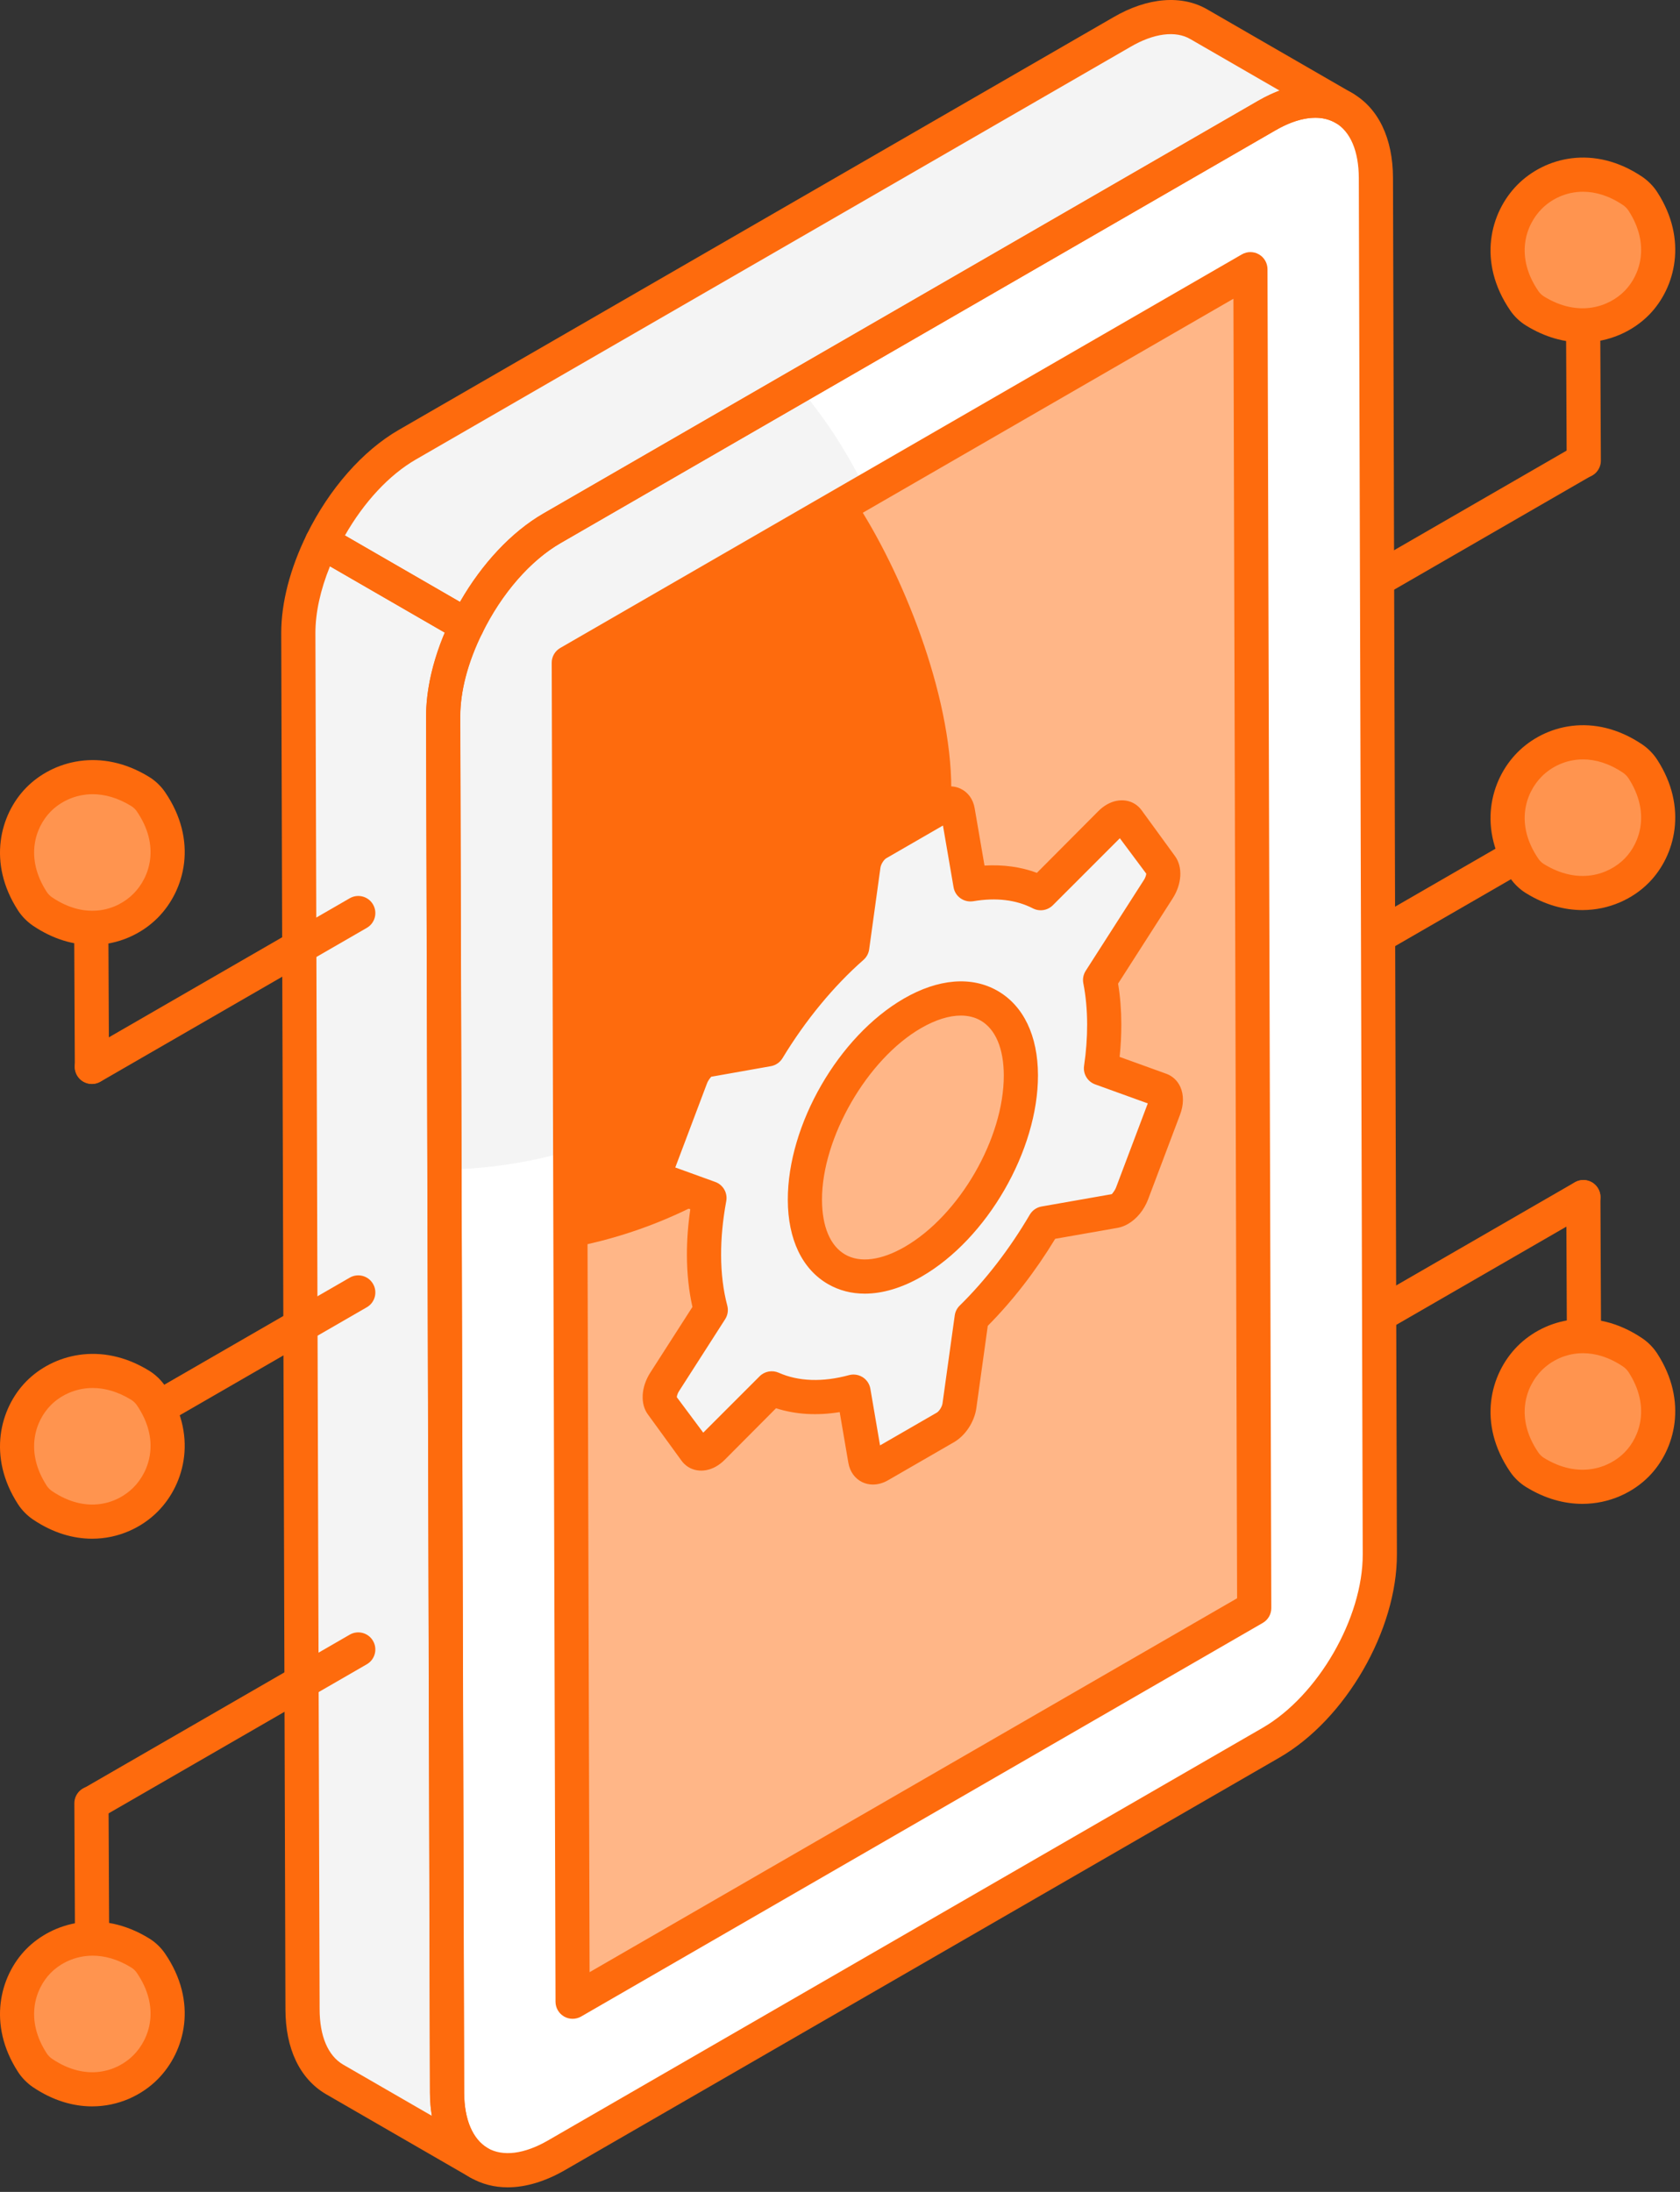
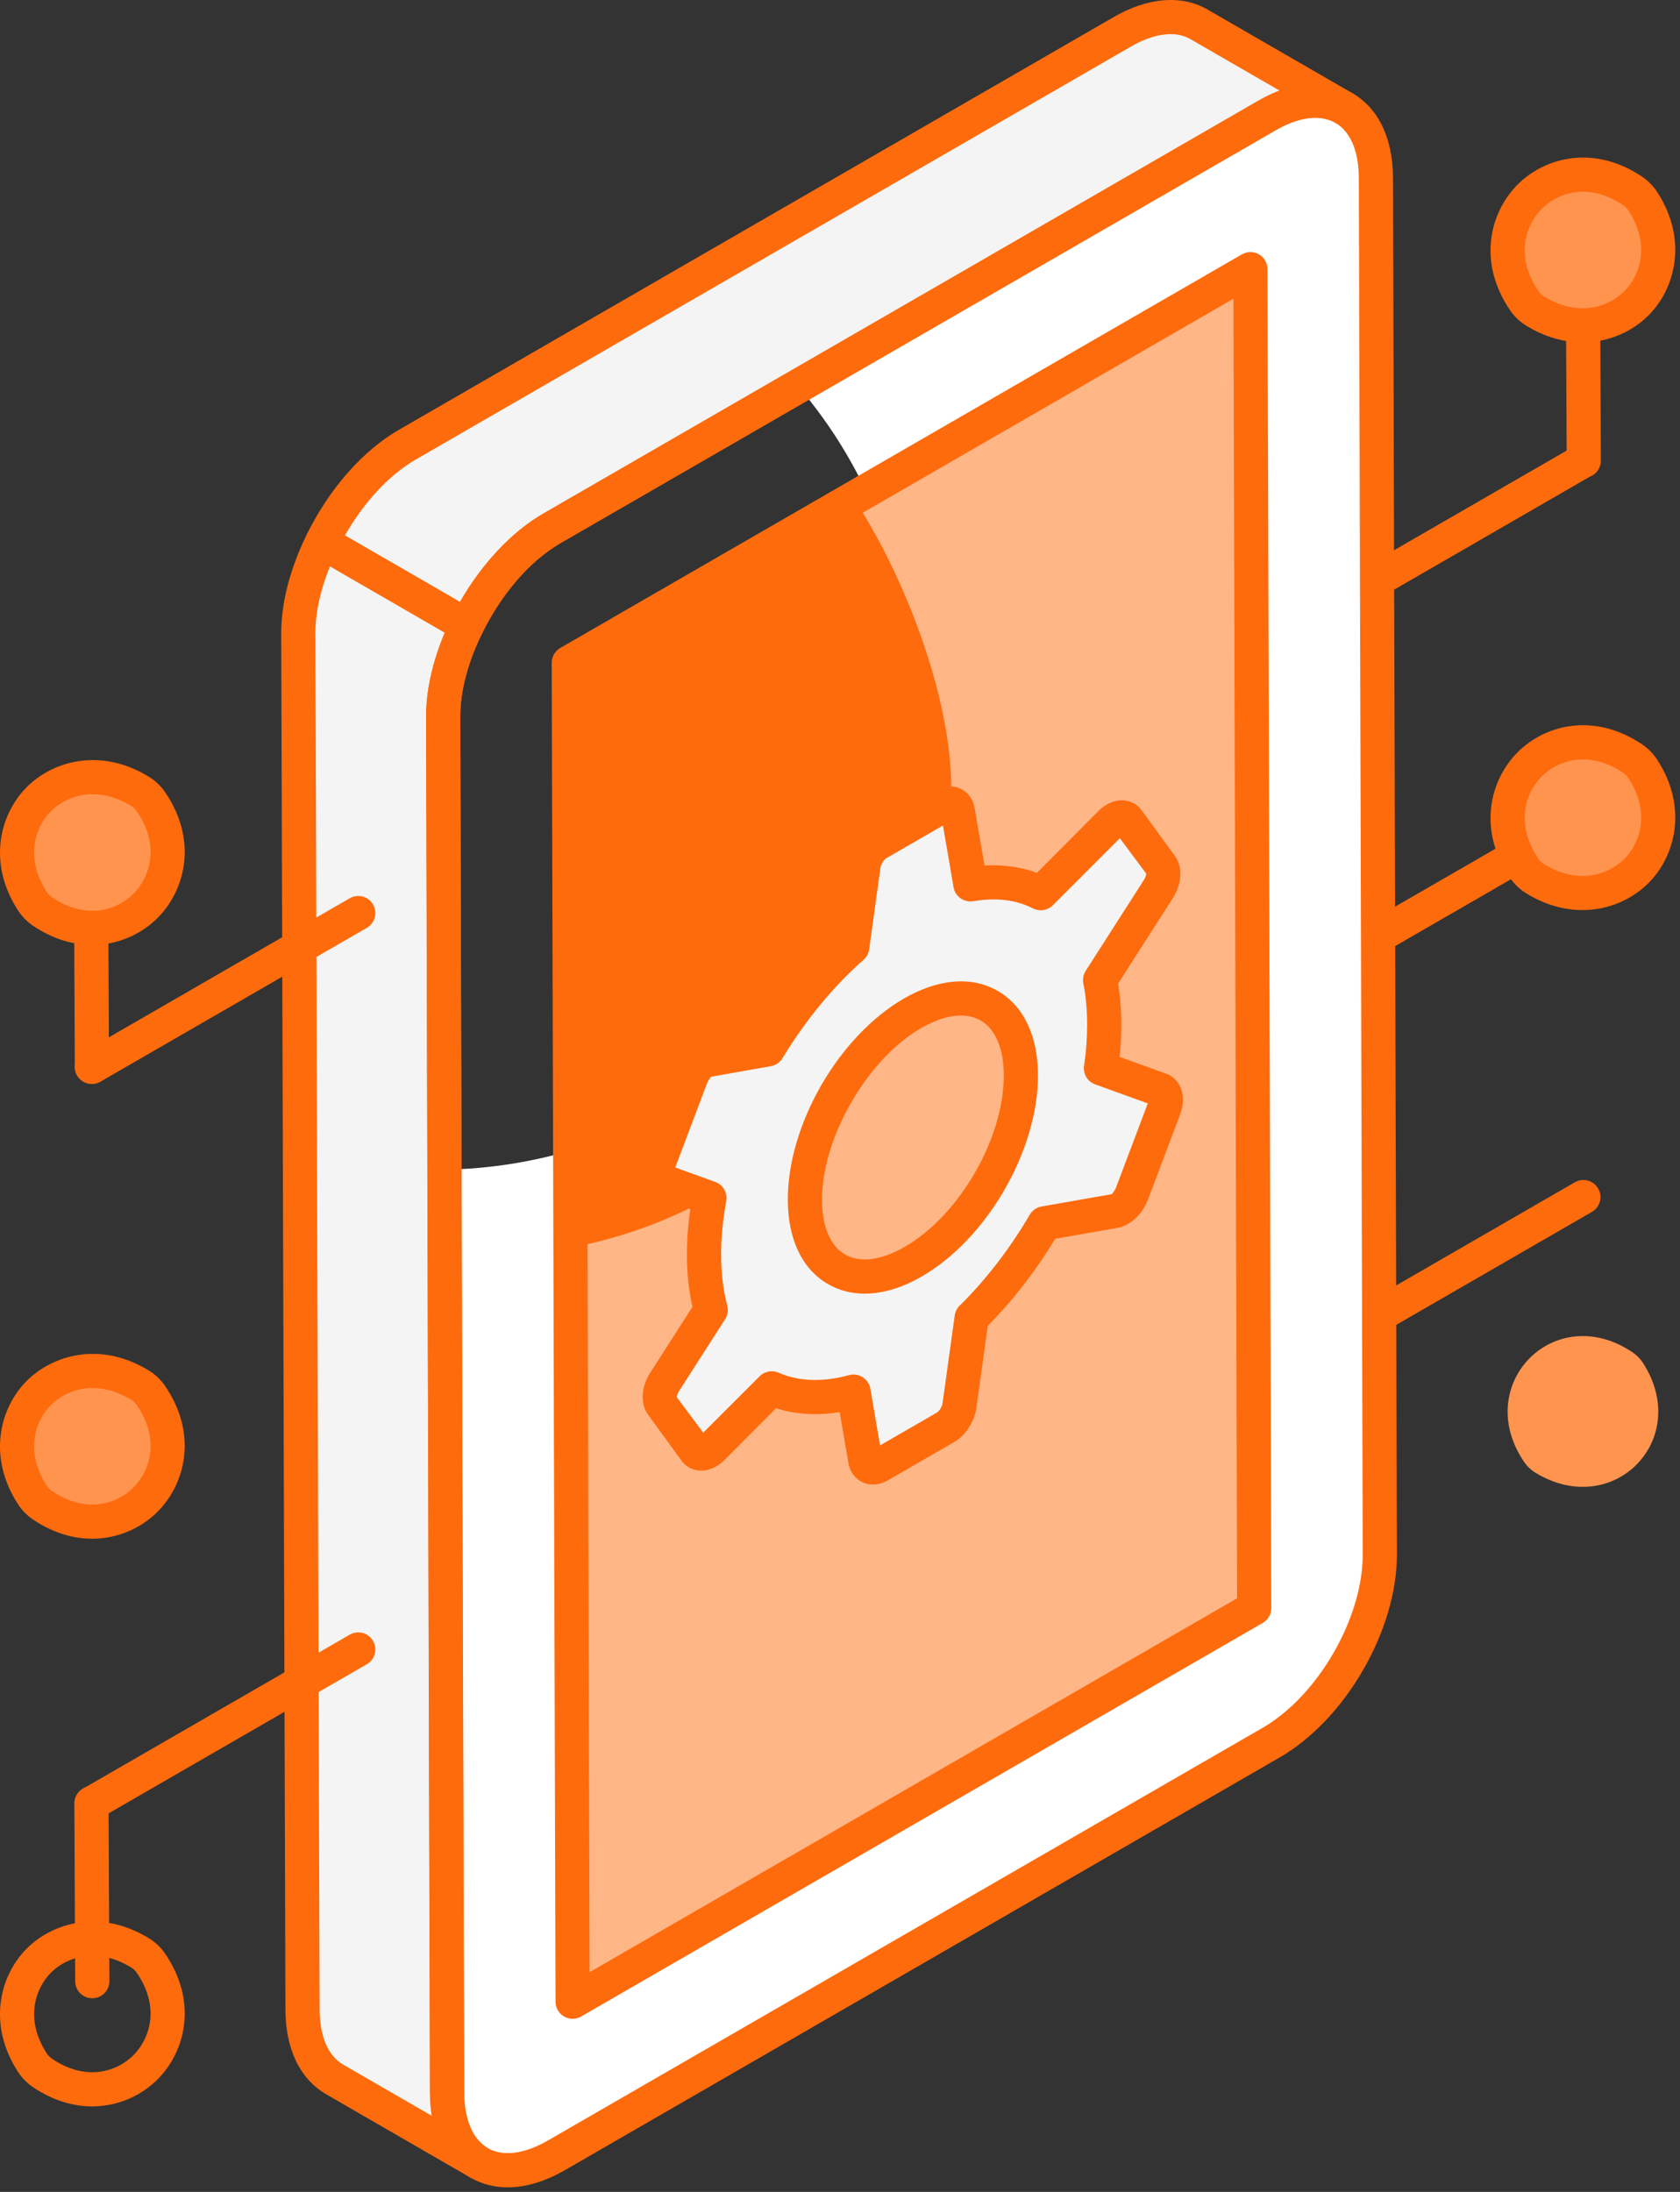
<svg xmlns="http://www.w3.org/2000/svg" width="338" height="441" viewBox="0 0 338 441" fill="none">
  <rect x="0" y="0" width="338" height="441" fill="#333333" stroke="none" />
  <path d="M211.369 229.847C210.187 229.847 209.025 229.233 208.394 228.128C207.44 226.483 208.004 224.381 209.65 223.431L316.841 161.539C318.479 160.585 320.588 161.146 321.535 162.798C322.489 164.443 321.924 166.545 320.279 167.495L213.088 229.387C212.544 229.699 211.953 229.847 211.369 229.847Z" fill="#FE6B0D" />
  <path d="M211.369 158.017C210.187 158.017 209.025 157.402 208.394 156.298C207.44 154.653 208.004 152.551 209.65 151.601L316.841 89.706C318.479 88.756 320.588 89.31 321.535 90.965C322.489 92.61 321.924 94.712 320.279 95.662L213.088 157.557C212.544 157.869 211.953 158.017 211.369 158.017Z" fill="#FE6B0D" />
  <path d="M318.64 96.122C316.746 96.122 315.209 94.594 315.202 92.701L315.034 56.913C315.027 55.013 316.558 53.468 318.459 53.458C318.459 53.458 318.466 53.458 318.472 53.458C320.366 53.458 321.903 54.986 321.91 56.879L322.078 92.666C322.085 94.566 320.554 96.111 318.653 96.121C318.653 96.121 318.647 96.122 318.64 96.122Z" fill="#FE6B0D" />
  <path d="M330.535 40.513C340.521 55.954 324.48 72.237 308.815 62.563C307.997 62.058 307.239 61.335 306.696 60.542C296.003 44.937 312.758 27.804 328.492 38.43C329.285 38.966 330.015 39.71 330.535 40.513Z" fill="#FF944F" />
  <path d="M318.358 68.889C314.765 68.889 310.891 67.885 307.01 65.488C305.795 64.743 304.673 63.675 303.861 62.49C297.173 52.73 299.772 42.738 305.305 37.164C310.791 31.644 320.662 29.005 330.419 35.579C331.601 36.385 332.669 37.476 333.427 38.658C339.612 48.223 337.06 57.94 331.789 63.329C328.592 66.589 323.797 68.889 318.358 68.889ZM318.486 38.578C315.001 38.578 312.08 40.102 310.186 42.013C306.902 45.313 304.76 51.639 309.528 58.599C309.803 58.999 310.213 59.385 310.616 59.636C317.579 63.944 323.73 61.728 326.873 58.518C329.989 55.335 332.057 49.201 327.645 42.382C327.645 42.379 327.638 42.375 327.638 42.372C327.376 41.966 326.973 41.556 326.564 41.278C323.697 39.343 320.95 38.578 318.486 38.578Z" fill="#FE6B0D" />
  <path d="M211.369 306.181C210.187 306.181 209.025 305.566 208.394 304.462C207.44 302.817 208.004 300.715 209.65 299.765L316.841 237.87C318.479 236.923 320.588 237.477 321.535 239.129C322.489 240.774 321.924 242.876 320.279 243.826L213.088 305.722C212.544 306.033 211.953 306.181 211.369 306.181Z" fill="#FE6B0D" />
-   <path d="M318.714 280.1C316.82 280.1 315.283 278.571 315.276 276.678L315.115 240.892C315.108 238.992 316.639 237.447 318.54 237.437C318.54 237.437 318.547 237.437 318.553 237.437C320.447 237.437 321.984 238.964 321.991 240.857L322.152 276.646C322.159 278.546 320.628 280.091 318.727 280.101C318.727 280.101 318.721 280.1 318.714 280.1Z" fill="#FE6B0D" />
  <path d="M330.535 274.193C340.521 289.634 324.48 305.918 308.815 296.243C307.997 295.738 307.239 295.015 306.696 294.222C296.003 278.617 312.758 261.484 328.492 272.109C329.285 272.645 330.015 273.389 330.535 274.193Z" fill="#FF944F" />
-   <path d="M318.358 302.571C314.765 302.571 310.891 301.567 307.01 299.17C305.788 298.415 304.666 297.35 303.861 296.172C297.173 286.412 299.772 276.42 305.305 270.847C310.791 265.331 320.662 262.681 330.419 269.262C331.587 270.051 332.655 271.139 333.421 272.327C339.612 281.899 337.06 291.619 331.782 297.011C328.592 300.271 323.797 302.571 318.358 302.571ZM318.486 272.259C315.001 272.259 312.08 273.787 310.186 275.694C306.902 278.994 304.76 285.32 309.528 292.28C309.803 292.676 310.213 293.066 310.623 293.321C317.586 297.612 323.731 295.406 326.873 292.2C329.989 289.017 332.057 282.883 327.645 276.061V276.058C327.376 275.649 326.98 275.239 326.571 274.964C323.703 273.025 320.95 272.259 318.486 272.259Z" fill="#FE6B0D" />
  <path d="M330.535 154.727C340.521 170.168 324.48 186.451 308.815 176.777C307.997 176.272 307.239 175.549 306.696 174.756C296.003 159.151 312.758 142.018 328.492 152.643C329.285 153.179 330.015 153.923 330.535 154.727Z" fill="#FF944F" />
  <path d="M318.365 183.104C314.766 183.104 310.891 182.097 307.01 179.699C305.795 178.954 304.673 177.886 303.861 176.701C297.173 166.941 299.772 156.949 305.305 151.375C310.791 145.852 320.662 143.209 330.419 149.79C331.601 150.596 332.669 151.687 333.427 152.869C339.612 162.438 337.06 172.154 331.782 177.543C328.592 180.804 323.797 183.104 318.365 183.104ZM318.486 152.789C315.001 152.789 312.08 154.313 310.186 156.224C306.902 159.525 304.76 165.85 309.528 172.81C309.803 173.209 310.213 173.596 310.616 173.847C317.606 178.155 323.737 175.935 326.873 172.732C329.989 169.549 332.057 163.415 327.645 156.593C327.645 156.59 327.638 156.586 327.638 156.583C327.376 156.177 326.973 155.767 326.564 155.488C323.697 153.555 320.95 152.789 318.486 152.789Z" fill="#FE6B0D" />
-   <path d="M254.793 23.275C266.926 16.269 276.78 21.932 276.82 35.829L277.605 312.714C277.645 326.658 267.854 343.618 255.721 350.624L111.983 433.624C99.891 440.606 89.996 435.014 89.956 421.07L89.171 144.185C89.132 130.289 98.963 113.258 111.055 106.275L254.793 23.275Z" fill="#F4F4F4" />
  <path d="M277.635 312.723C277.635 326.645 267.878 343.637 255.733 350.598L111.967 433.65C99.891 440.61 89.996 435.015 89.928 421.093L89.45 235.335C141.512 234.448 183.406 192.069 183.406 139.727C183.406 116.046 174.81 94.345 160.549 77.694L254.778 23.304C266.924 16.275 276.749 21.939 276.817 35.861L277.635 312.723Z" fill="white" />
  <path d="M251.574 54.159L252.338 323.55L115.203 402.737L114.439 133.346L162.765 105.441L203.249 82.064L251.574 54.159Z" fill="#FE6B0D" />
  <path d="M252.321 323.574L115.173 402.736L114.765 251.032C158.365 242.911 191.39 204.627 191.39 158.699C191.39 139.659 181.559 115.07 171.734 100.261L203.262 82.062L251.571 54.15L252.321 323.574Z" fill="#FFB687" />
  <path d="M241.265 4.917C237.321 2.59 231.763 2.913 225.688 6.469L81.936 89.476C74.967 93.501 68.824 100.883 64.809 109.054L93.942 125.885C97.957 117.714 104.1 110.331 111.068 106.306L254.82 23.299C260.895 19.744 266.39 19.42 270.397 21.748L241.265 4.917Z" fill="#F4F4F4" />
  <path d="M60.022 127.359L60.862 404.242C60.862 411.159 63.318 416.008 67.261 418.335L96.394 435.165C92.451 432.838 89.996 427.989 89.93 421.072L89.154 144.189C89.154 138.302 90.99 131.887 93.941 125.884L64.808 109.053C61.858 115.057 60.022 121.472 60.022 127.359Z" fill="#F4F4F4" />
  <path d="M102.136 440.083C99.45 440.083 96.938 439.438 94.689 438.146C89.444 435.127 86.537 429.067 86.517 421.08L85.731 144.195C85.691 129.19 96.274 110.842 109.334 103.297L253.075 20.297C260.059 16.271 266.8 15.714 272.085 18.749C277.329 21.767 280.237 27.831 280.257 35.819L281.043 312.704C281.09 327.967 270.722 345.933 257.44 353.602L113.699 436.602C109.69 438.915 105.762 440.083 102.136 440.083ZM264.618 23.697C262.214 23.697 259.447 24.556 256.513 26.252L112.772 109.253C101.806 115.588 92.573 131.58 92.607 144.174L93.393 421.06C93.406 426.492 95.085 430.441 98.114 432.187C101.183 433.946 105.494 433.402 110.261 430.646L254.002 347.646C265.156 341.203 274.207 325.537 274.167 312.725L273.381 35.839C273.368 30.407 271.689 26.455 268.654 24.709C267.479 24.029 266.116 23.697 264.618 23.697Z" fill="#FE6B0D" />
  <path d="M115.203 406.176C114.612 406.176 114.021 406.025 113.491 405.719C112.423 405.104 111.772 403.973 111.765 402.748L110.999 133.356C110.992 132.124 111.65 130.985 112.718 130.368L249.851 51.181C250.912 50.57 252.221 50.566 253.282 51.178C254.35 51.792 255.001 52.924 255.008 54.149L255.774 323.537C255.781 324.769 255.123 325.907 254.055 326.525L116.922 405.715C116.392 406.022 115.794 406.176 115.203 406.176ZM117.882 135.327L118.621 396.792L248.892 321.567L248.153 60.106L117.882 135.327Z" fill="#FE6B0D" />
  <path d="M93.944 129.324C93.346 129.324 92.755 129.169 92.225 128.864L63.089 112.033C61.524 111.127 60.927 109.162 61.719 107.537C66.238 98.344 72.98 90.676 80.219 86.499L223.967 3.492C230.863 -0.54 237.8 -1.115 242.991 1.948L272.06 18.735C272.087 18.748 272.107 18.762 272.127 18.772C273.765 19.725 274.33 21.827 273.376 23.469C272.429 25.114 270.327 25.678 268.682 24.725L268.635 24.698C265.573 22.939 261.275 23.5 256.561 26.269L112.786 109.283C106.696 112.798 100.954 119.403 97.033 127.4C96.61 128.256 95.858 128.897 94.945 129.176C94.615 129.273 94.279 129.324 93.944 129.324ZM69.394 107.735L92.574 121.125C96.992 113.386 102.975 107.007 109.348 103.327L253.102 20.323C254.559 19.47 256.01 18.772 257.433 18.228L239.544 7.897C239.531 7.89 239.524 7.884 239.51 7.88C236.549 6.117 232.124 6.681 227.423 9.438L83.655 92.455C78.304 95.544 73.221 101.02 69.394 107.735Z" fill="#FE6B0D" />
  <path d="M96.395 438.603C95.811 438.603 95.22 438.455 94.676 438.143L65.54 421.312C60.296 418.216 57.428 412.163 57.428 404.242L56.582 127.37C56.582 127.367 56.582 127.363 56.582 127.36C56.582 121.239 58.361 114.387 61.719 107.541C62.142 106.685 62.894 106.044 63.808 105.765C64.721 105.493 65.695 105.604 66.527 106.077L95.663 122.908C97.234 123.815 97.825 125.779 97.026 127.404C94.125 133.3 92.594 139.105 92.594 144.191L93.366 421.063C93.42 426.452 95.112 430.417 98.14 432.203C99.772 433.167 100.316 435.265 99.362 436.897C98.725 437.992 97.576 438.603 96.395 438.603ZM63.458 127.35L64.304 404.232C64.304 409.631 65.976 413.583 69.005 415.372L86.887 425.7C86.638 424.253 86.504 422.719 86.491 421.107L85.719 144.201C85.719 138.933 87.022 133.148 89.513 127.296L66.387 113.936C64.465 118.664 63.458 123.247 63.458 127.35Z" fill="#FE6B0D" />
  <path d="M233.484 219.271C234.586 219.676 234.873 221.29 234.186 223.085L227.758 240.117C227.232 241.501 226.255 242.686 225.227 243.28C224.913 243.461 224.594 243.587 224.282 243.647L210.147 246.134C206.018 253.175 201.04 259.687 195.485 265.133L193.032 282.802C192.793 284.54 191.591 286.388 190.201 287.19L176.938 294.848C175.538 295.657 174.319 295.207 174.071 293.75L171.714 279.989C165.515 281.688 159.914 281.397 155.262 279.325L143.385 291.265C143.057 291.594 142.718 291.856 142.384 292.048C141.376 292.63 140.409 292.582 139.88 291.844L133.143 282.571C132.419 281.601 132.667 279.667 133.734 278.01L142.994 263.563C142.128 260.302 141.65 256.627 141.638 252.56C141.627 248.805 142.006 244.949 142.735 241.036L133.288 237.615C132.196 237.216 131.899 235.607 132.586 233.812L139.014 216.78C139.54 215.396 140.517 214.211 141.545 213.618C141.859 213.437 142.178 213.31 142.49 213.251L154.483 211.128C159.214 203.326 165.008 196.208 171.459 190.535L173.73 174.101C173.968 172.363 175.181 170.51 176.581 169.701L189.844 162.043C191.235 161.24 192.443 161.695 192.691 163.152L195.236 177.935C200.541 177.02 205.364 177.638 209.383 179.706L223.387 165.642C223.719 165.306 224.062 165.04 224.399 164.845C225.404 164.265 226.367 164.315 226.901 165.045L233.647 174.312C234.351 175.305 234.103 177.228 233.037 178.895L221.324 197.176C221.858 199.879 222.148 202.856 222.157 206.063C222.165 208.969 221.95 211.925 221.501 214.938L233.484 219.271ZM183.732 253.85C195.734 246.919 205.429 230.125 205.39 216.331C205.351 202.537 195.593 196.946 183.591 203.877C171.597 210.803 161.903 227.626 161.942 241.42C161.981 255.214 171.738 260.775 183.732 253.85Z" fill="#F4F4F4" />
  <path d="M175.625 298.683C174.886 298.683 174.175 298.528 173.51 298.22C172.019 297.515 170.985 296.098 170.683 294.329L168.937 284.112C164.364 284.854 160.026 284.592 156.131 283.333L145.824 293.691C145.273 294.242 144.689 294.692 144.092 295.037C141.54 296.507 138.653 296.034 137.088 293.849L130.366 284.596C128.781 282.481 128.963 279.073 130.843 276.152L139.311 262.951C138.586 259.734 138.216 256.253 138.203 252.573C138.19 249.598 138.418 246.486 138.881 243.296L132.119 240.852C130.87 240.392 129.876 239.462 129.312 238.223C128.58 236.615 128.607 234.614 129.379 232.589L135.799 215.57C136.585 213.485 138.096 211.645 139.828 210.644C140.486 210.265 141.164 210.006 141.849 209.875L152.371 208.012C156.951 200.716 162.39 194.125 168.232 188.817L170.327 173.631C170.717 170.841 172.536 168.068 174.866 166.725L188.128 159.067C189.827 158.083 191.694 157.946 193.252 158.681C194.749 159.383 195.783 160.806 196.086 162.579L198.074 174.149C201.861 173.931 205.407 174.418 208.617 175.613L220.952 163.22C221.496 162.673 222.073 162.223 222.678 161.874C225.243 160.394 228.117 160.874 229.682 163.022L236.431 172.292C237.989 174.481 237.781 177.869 235.934 180.753L224.948 197.9C225.378 200.495 225.593 203.235 225.599 206.062C225.606 208.231 225.492 210.437 225.257 212.643L234.658 216.041C234.665 216.041 234.665 216.044 234.671 216.044C235.906 216.497 236.9 217.427 237.464 218.666C238.196 220.274 238.176 222.282 237.397 224.313L230.977 241.332C230.164 243.454 228.701 245.244 226.948 246.254C226.283 246.637 225.605 246.895 224.927 247.026L212.296 249.245C208.307 255.809 203.754 261.688 198.732 266.754L196.435 283.276C196.059 286.053 194.246 288.826 191.922 290.169L178.66 297.827C177.673 298.394 176.632 298.683 175.625 298.683ZM171.717 276.55C172.362 276.55 173.006 276.735 173.564 277.087C174.383 277.608 174.941 278.45 175.109 279.407L177.056 290.809L188.485 284.212C188.922 283.96 189.526 283.07 189.627 282.342L192.085 264.658C192.186 263.906 192.542 263.208 193.085 262.677C198.282 257.58 203.158 251.255 207.18 244.392C207.69 243.523 208.557 242.918 209.55 242.744L223.685 240.259C223.759 240.158 224.256 239.648 224.551 238.886L230.923 222.001L220.334 218.173C218.796 217.616 217.863 216.051 218.105 214.433C218.521 211.63 218.73 208.819 218.723 206.073C218.716 203.179 218.461 200.409 217.957 197.841C217.782 196.971 217.957 196.072 218.434 195.326L230.145 177.045C230.561 176.394 230.615 175.873 230.608 175.769L225.303 168.651L211.826 182.131C210.758 183.195 209.147 183.444 207.817 182.766C204.426 181.024 200.397 180.55 195.824 181.322C193.917 181.621 192.171 180.388 191.849 178.519L189.714 166.093L178.305 172.68C177.862 172.935 177.237 173.838 177.137 174.574L174.867 191.006C174.753 191.825 174.35 192.574 173.732 193.118C167.695 198.426 162.055 205.269 157.428 212.91C156.911 213.756 156.058 214.34 155.084 214.512L143.091 216.637C143.017 216.741 142.514 217.248 142.232 218L135.86 234.892L143.904 237.803C145.489 238.377 146.422 240.009 146.113 241.664C145.415 245.445 145.065 249.108 145.079 252.549C145.092 256.219 145.509 259.626 146.321 262.682C146.569 263.615 146.415 264.609 145.891 265.422L136.631 279.869C136.221 280.5 136.168 281.011 136.168 281.111L141.486 288.246L152.828 276.904C153.835 275.893 155.359 275.615 156.662 276.185C160.631 277.951 165.519 278.119 170.811 276.672C171.105 276.59 171.414 276.55 171.717 276.55ZM142.62 289.769L142.66 289.823C142.647 289.805 142.634 289.785 142.62 289.769ZM224.12 167.069C224.127 167.079 224.14 167.092 224.147 167.106L224.12 167.069ZM173.979 260.279C171.32 260.279 168.829 259.644 166.599 258.362C161.402 255.37 158.521 249.357 158.501 241.43C158.454 226.291 168.721 208.49 181.869 200.898C188.799 196.899 195.494 196.355 200.718 199.364C205.922 202.362 208.81 208.382 208.83 216.319C208.864 231.441 198.596 249.232 185.449 256.827C181.473 259.125 177.572 260.279 173.979 260.279ZM193.312 204.33C190.942 204.33 188.209 205.179 185.308 206.855C174.47 213.113 165.344 228.937 165.378 241.41C165.391 246.782 167.043 250.683 170.031 252.403C173.039 254.139 177.297 253.588 182.011 250.872C193.037 244.506 201.988 229.011 201.954 216.337C201.941 210.958 200.282 207.047 197.287 205.325C196.132 204.659 194.789 204.33 193.312 204.33Z" fill="#FE6B0D" />
-   <path d="M18.48 294.422C17.298 294.422 16.136 293.808 15.505 292.703C14.551 291.058 15.115 288.956 16.761 288.006L70.36 257.06C71.992 256.113 74.107 256.667 75.054 258.319C76.007 259.964 75.444 262.066 73.798 263.016L20.199 293.962C19.656 294.274 19.065 294.422 18.48 294.422Z" fill="#FE6B0D" />
  <path d="M18.479 366.255C17.297 366.255 16.135 365.641 15.504 364.536C14.55 362.891 15.114 360.789 16.76 359.839L70.359 328.89C71.991 327.943 74.106 328.497 75.053 330.149C76.006 331.794 75.443 333.896 73.797 334.846L20.198 365.795C19.655 366.108 19.064 366.255 18.479 366.255Z" fill="#FE6B0D" />
  <path d="M18.567 402.043C16.673 402.043 15.136 400.515 15.129 398.622L14.961 362.834C14.954 360.934 16.485 359.389 18.386 359.379C18.386 359.379 18.393 359.379 18.4 359.379C20.294 359.379 21.831 360.907 21.838 362.8L22.006 398.588C22.013 400.488 20.482 402.033 18.581 402.043C18.581 402.043 18.574 402.043 18.567 402.043Z" fill="#FE6B0D" />
-   <path d="M6.504 414.988C-3.482 399.547 12.559 383.264 28.224 392.938C29.042 393.443 29.8 394.166 30.343 394.959C41.036 410.564 24.282 427.697 8.548 417.072C7.755 416.535 7.024 415.791 6.504 414.988Z" fill="#FF944F" />
  <path d="M18.533 423.797C14.752 423.797 10.676 422.655 6.621 419.922C5.446 419.123 4.378 418.032 3.619 416.85C-2.572 407.274 -0.014 397.554 5.257 392.166C10.575 386.754 20.285 383.999 30.029 390.013C31.251 390.762 32.373 391.834 33.185 393.019C39.866 402.769 37.268 412.761 31.735 418.334C28.532 421.558 23.831 423.797 18.533 423.797ZM18.647 393.476C15.048 393.476 12.066 395.047 10.173 396.978C7.057 400.161 4.982 406.298 9.394 413.121V413.124C9.663 413.537 10.065 413.947 10.475 414.225C17.405 418.895 23.616 416.753 26.86 413.486C30.137 410.186 32.279 403.86 27.511 396.903C27.236 396.504 26.833 396.117 26.423 395.866C23.657 394.157 21.018 393.476 18.647 393.476Z" fill="#FE6B0D" />
  <path d="M18.48 218.093C17.298 218.093 16.136 217.478 15.505 216.374C14.551 214.729 15.115 212.627 16.761 211.677L70.36 180.728C71.992 179.781 74.107 180.332 75.054 181.987C76.007 183.632 75.444 185.734 73.798 186.684L20.199 217.633C19.656 217.945 19.065 218.093 18.48 218.093Z" fill="#FE6B0D" />
  <path d="M18.494 218.066C16.6 218.066 15.063 216.538 15.056 214.645L14.888 178.857C14.881 176.957 16.412 175.412 18.313 175.402C18.313 175.402 18.32 175.402 18.326 175.402C20.22 175.402 21.757 176.93 21.764 178.823L21.932 214.61C21.939 216.511 20.408 218.055 18.507 218.065C18.507 218.065 18.501 218.066 18.494 218.066Z" fill="#FE6B0D" />
  <path d="M6.506 181.306C-3.48 165.865 12.561 149.582 28.226 159.256C29.044 159.761 29.802 160.484 30.345 161.277C41.038 176.882 24.284 194.015 8.55 183.39C7.757 182.854 7.026 182.11 6.506 181.306Z" fill="#FF944F" />
  <path d="M18.534 190.119C14.76 190.119 10.677 188.976 6.622 186.24C5.44 185.434 4.372 184.344 3.614 183.162C-2.571 173.593 -0.012 163.876 5.259 158.49C10.551 153.078 20.274 150.301 30.031 156.331C31.246 157.076 32.368 158.145 33.18 159.33C39.868 169.09 37.269 179.081 31.736 184.655C28.533 187.879 23.832 190.119 18.534 190.119ZM18.648 159.793C15.049 159.793 12.067 161.369 10.174 163.299C7.058 166.482 4.983 172.619 9.395 179.437C9.395 179.44 9.402 179.444 9.402 179.447C9.664 179.853 10.067 180.263 10.476 180.541C17.406 185.211 23.624 183.07 26.854 179.807C30.138 176.506 32.28 170.18 27.512 163.22C27.237 162.82 26.827 162.435 26.424 162.184C23.658 160.476 21.019 159.793 18.648 159.793Z" fill="#FE6B0D" />
  <path d="M6.504 300.775C-3.482 285.334 12.559 269.05 28.224 278.725C29.042 279.23 29.8 279.953 30.343 280.746C41.036 296.351 24.282 313.484 8.548 302.859C7.755 302.323 7.024 301.579 6.504 300.775Z" fill="#FF944F" />
  <path d="M18.533 309.585C14.759 309.585 10.676 308.443 6.621 305.707C5.453 304.915 4.385 303.827 3.619 302.638C-2.572 293.066 -0.014 283.343 5.257 277.954C10.562 272.548 20.272 269.772 30.029 275.798C31.251 276.554 32.373 277.618 33.178 278.796C39.866 288.556 37.267 298.548 31.734 304.122C28.532 307.346 23.831 309.585 18.533 309.585ZM18.647 279.26C15.048 279.26 12.066 280.835 10.173 282.765C7.057 285.948 4.982 292.086 9.394 298.908V298.911C9.663 299.321 10.059 299.73 10.468 300.005C17.398 304.689 23.623 302.53 26.853 299.273C30.137 295.973 32.279 289.647 27.511 282.687C27.236 282.291 26.826 281.901 26.417 281.646C23.65 279.942 21.018 279.26 18.647 279.26Z" fill="#FE6B0D" />
</svg>